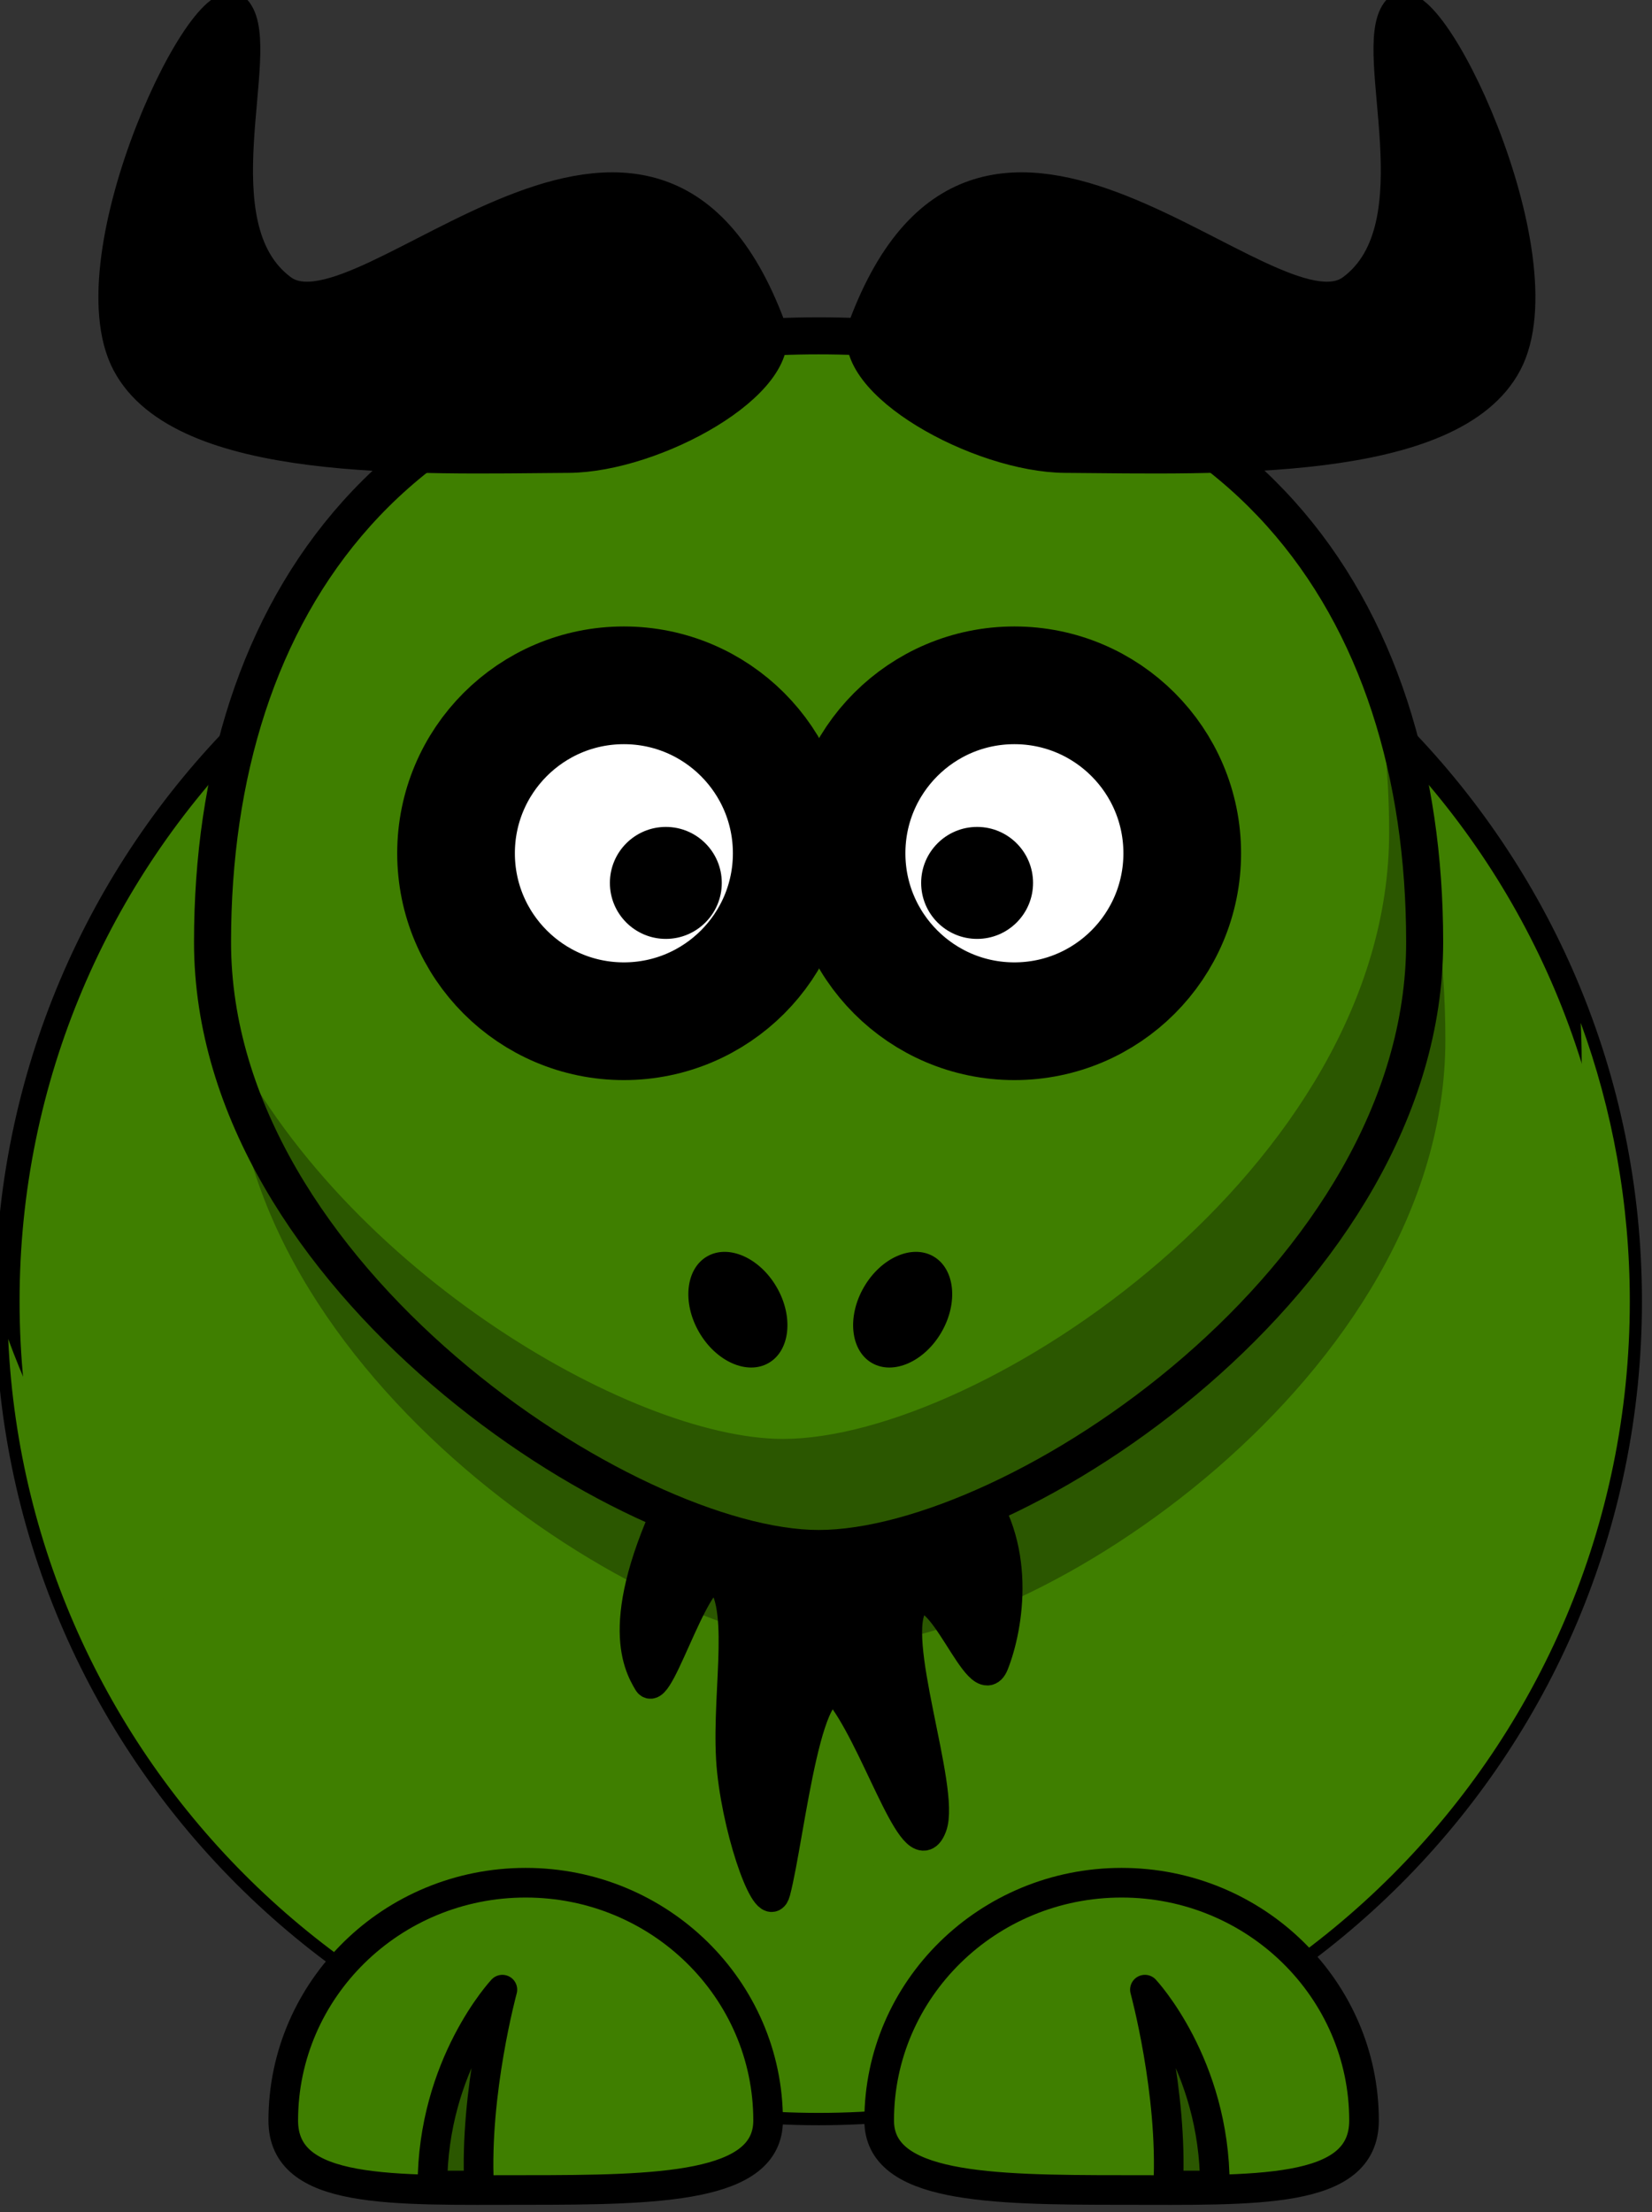
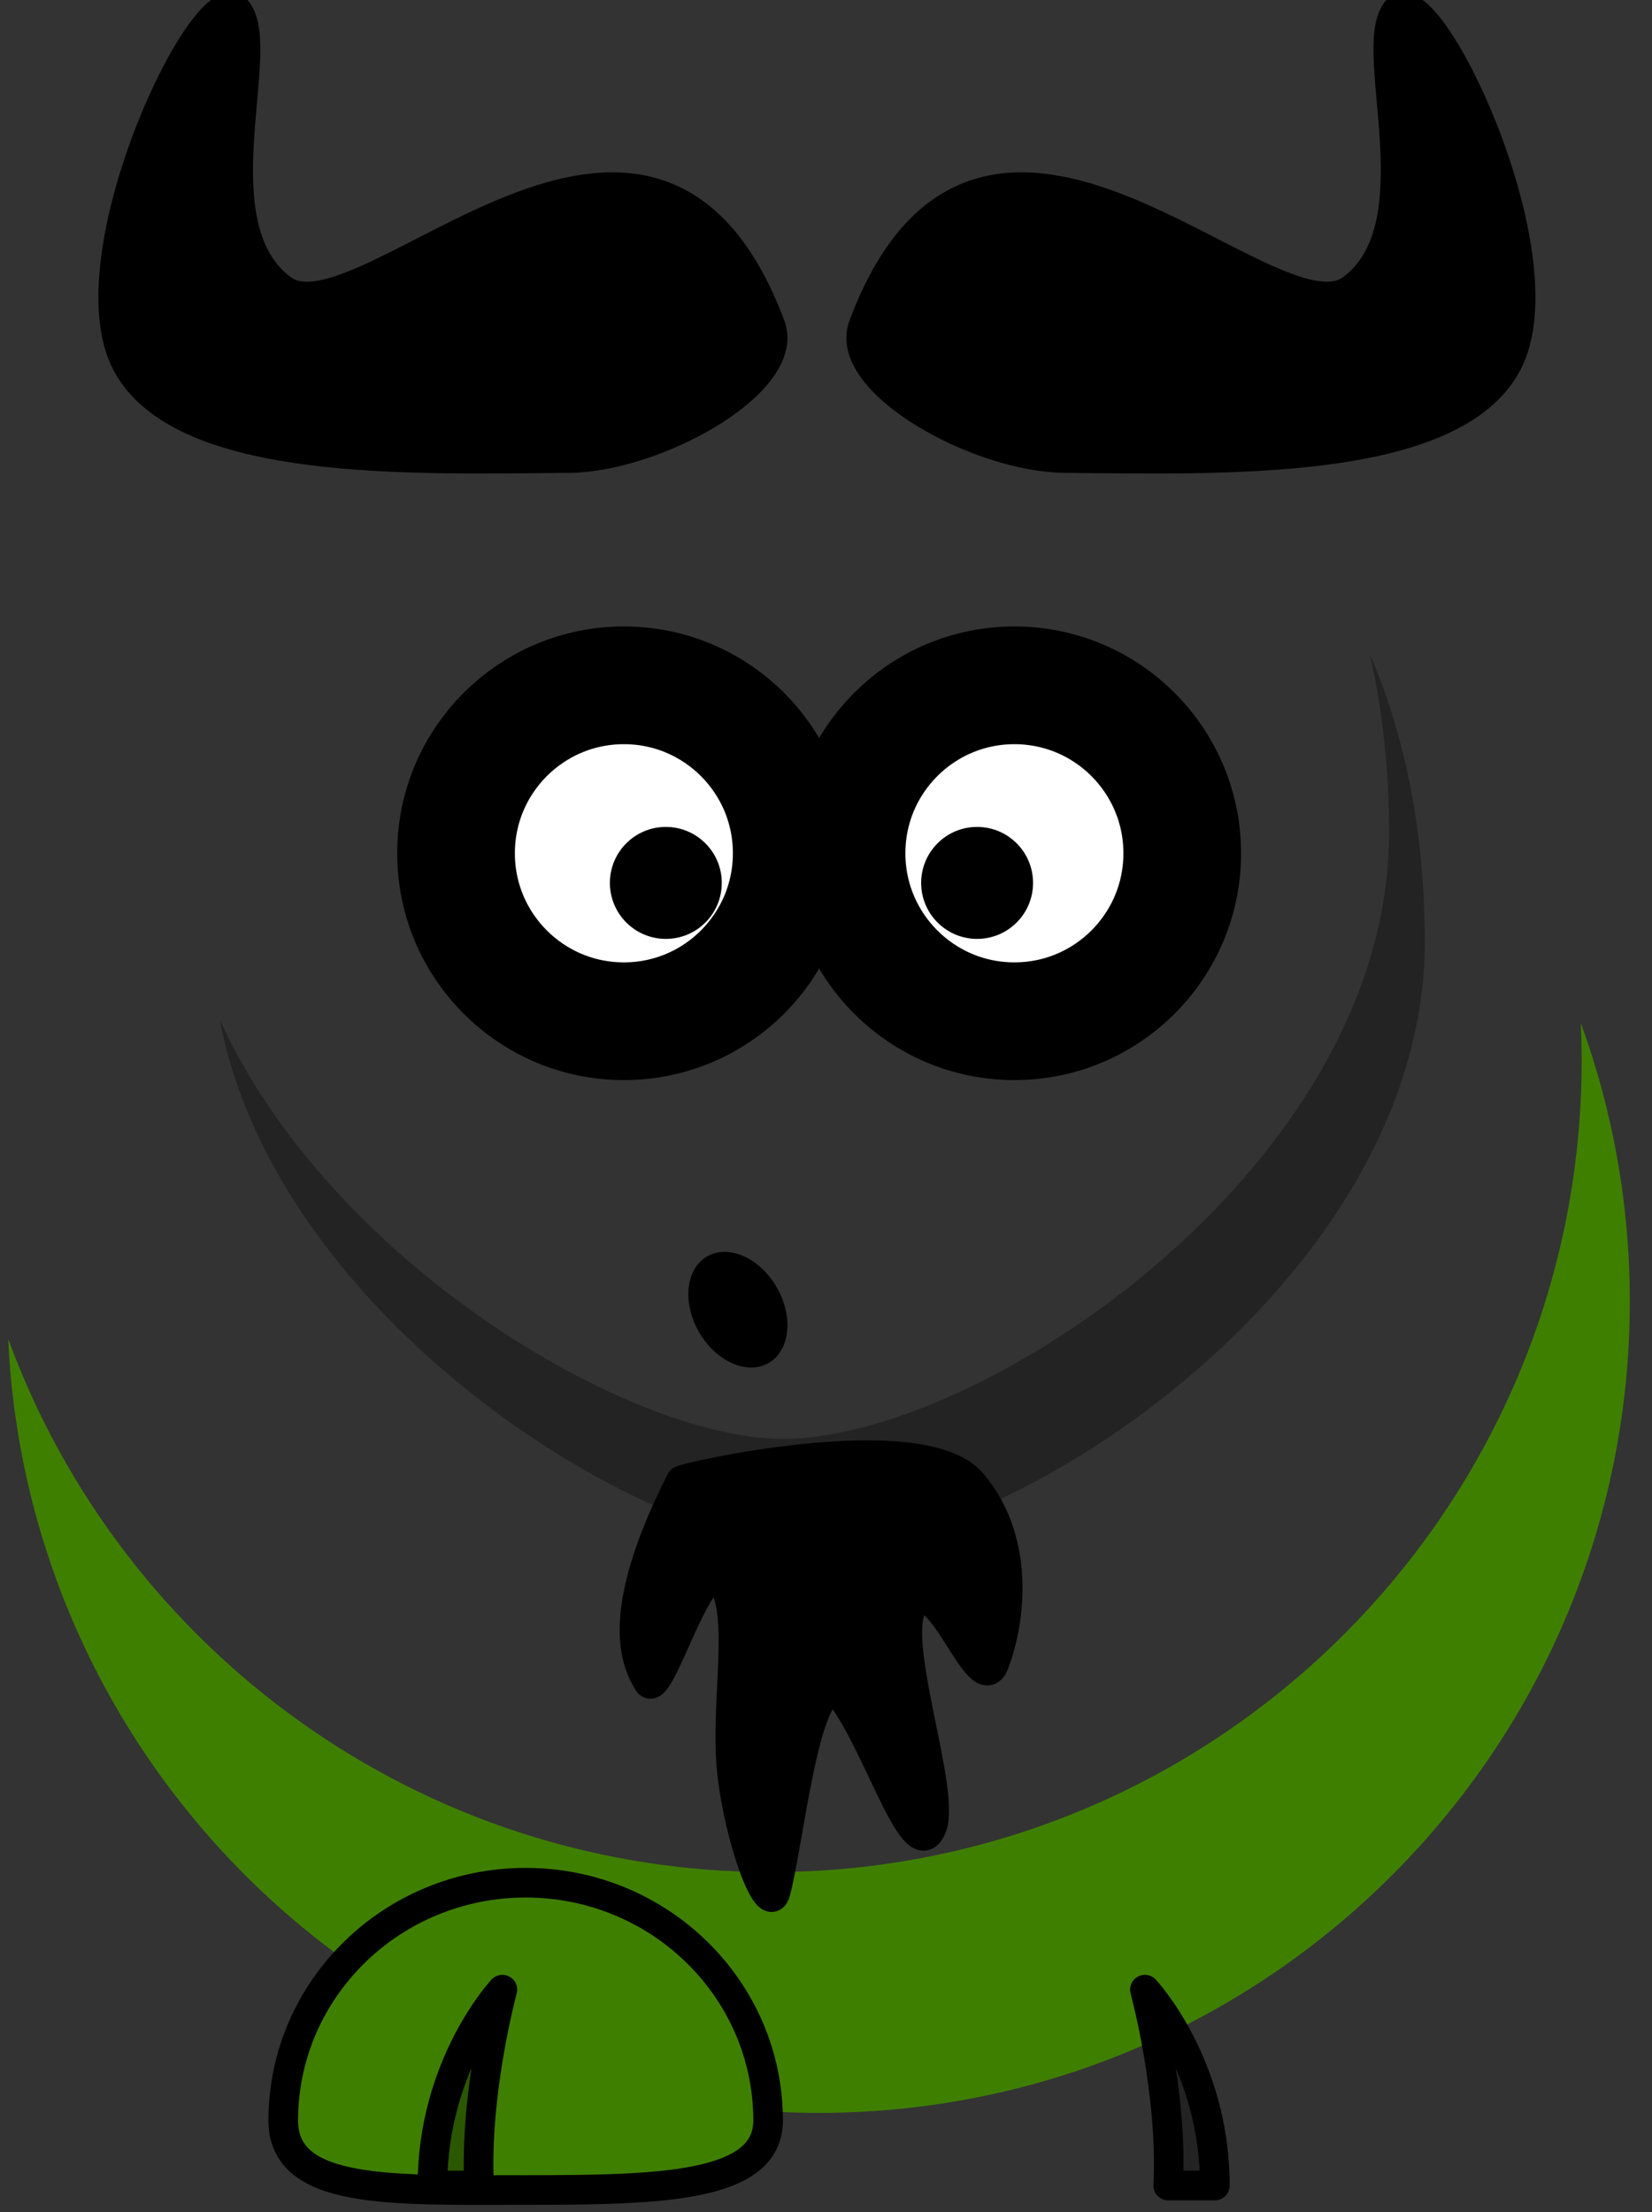
<svg xmlns="http://www.w3.org/2000/svg" width="223.073" height="298.601">
  <rect width="100%" height="100%" fill="#333333" stroke="none" />
  <title>Yellow Ox</title>
  <g>
    <title>Layer 1</title>
    <g externalResourcesRequired="false" id="layer1">
-       <path fill="#3f7f00" fill-rule="nonzero" stroke="#000000" stroke-width="3.287" stroke-linecap="round" stroke-linejoin="round" stroke-miterlimit="4" id="path2383" d="m220.073,175.64c0.019,60.508 -49.028,109.569 -109.536,109.569c-60.509,0 -109.555,-49.061 -109.537,-109.569c-0.018,-60.508 49.028,-109.569 109.537,-109.569c60.508,0 109.555,49.061 109.536,109.569z" />
      <path fill="#3f7f00" fill-rule="nonzero" stroke-width="4" stroke-linecap="round" stroke-linejoin="round" stroke-miterlimit="4" id="path3221" d="m213.451,138.059c0.077,1.682 0.125,3.393 0.125,5.094c0,60.464 -49.067,109.531 -109.531,109.531c-47.262,0 -87.591,-29.999 -102.938,-71.969c2.654,58.113 50.674,104.469 109.438,104.469c60.464,0 109.531,-49.067 109.531,-109.531c0,-13.202 -2.338,-25.87 -6.625,-37.594z" />
-       <path fill="#3f7f00" fill-rule="nonzero" stroke="#000000" stroke-width="4" stroke-linecap="round" stroke-linejoin="round" stroke-miterlimit="4" id="path3172" d="m118.717,286.21c0,9.09 14.665,9.381 32.735,9.381c18.07,0 32.735,0.693 32.735,-9.381c0,-17.716 -14.665,-32.094 -32.735,-32.094c-18.07,0 -32.735,14.378 -32.735,32.094z" />
-       <path fill="#000000" fill-opacity="0.314" fill-rule="nonzero" stroke-width="4" stroke-linecap="round" stroke-linejoin="round" stroke-miterlimit="4" id="path3236" d="m195.172,140.355c0,45.174 -55.121,81.837 -81.838,81.837c-25.718,0 -81.838,-36.663 -81.838,-81.837c0,-45.175 24.625,-81.838 81.838,-81.838c57.223,0 81.838,36.663 81.838,81.838z" />
      <path fill="#000000" fill-rule="evenodd" stroke="#000000" stroke-width="4" stroke-miterlimit="4" id="path3203" d="m91.951,199.849c-9.338,18.384 -5.898,24.748 -4.423,27.223c1.475,2.475 7.004,-17.376 9.829,-13.788c3.35,4.252 0.492,16.617 1.474,25.809c0.983,9.192 4.951,19.839 5.898,16.263c1.966,-7.424 4.423,-32.88 9.338,-25.809c4.915,7.071 9.618,22.816 11.795,16.971c1.852,-4.973 -5.897,-25.81 -2.457,-30.052c3.44,-4.243 8.846,13.081 10.812,8.131c1.966,-4.95 3.932,-16.263 -2.949,-24.395c-6.88,-8.132 -39.317,-0.707 -39.317,-0.353z" />
      <path fill="#000000" fill-opacity="0.314" fill-rule="evenodd" stroke="#000000" stroke-width="4" stroke-linejoin="round" stroke-miterlimit="4" id="path3174" d="m164.043,294.99c0,-16.368 -9.443,-26.44 -9.443,-26.44c0,0 3.777,13.85 3.147,26.44l6.296,0z" />
-       <path fill="#3f7f00" fill-rule="nonzero" stroke="#000000" stroke-width="5" stroke-linecap="round" stroke-linejoin="round" stroke-miterlimit="4" id="path3155" d="m192.375,127.167c0,45.174 -55.122,81.838 -81.838,81.838c-25.719,0 -81.838,-36.664 -81.838,-81.838c0,-45.175 24.625,-81.838 81.838,-81.838c57.222,0 81.838,36.663 81.838,81.838z" />
      <path fill="#ffffff" fill-rule="nonzero" stroke="#000000" stroke-width="15.889" stroke-linecap="round" stroke-linejoin="round" stroke-miterlimit="4" id="path3157" d="m106.907,115.17c0.004,12.519 -10.144,22.669 -22.663,22.669c-12.519,0 -22.666,-10.15 -22.663,-22.669c-0.004,-12.519 10.144,-22.67 22.663,-22.67c12.519,0 22.667,10.151 22.663,22.67z" />
      <path fill="#ffffff" fill-rule="nonzero" stroke="#000000" stroke-width="15.889" stroke-linecap="round" stroke-linejoin="round" stroke-miterlimit="4" id="path3159" d="m159.639,115.17c0.004,12.519 -10.143,22.669 -22.662,22.669c-12.519,0 -22.667,-10.15 -22.663,-22.669c-0.004,-12.519 10.144,-22.67 22.663,-22.67c12.519,0 22.666,10.151 22.662,22.67z" />
      <path fill="#000000" fill-rule="nonzero" stroke-width="47.667" stroke-linecap="round" stroke-linejoin="round" stroke-miterlimit="4" id="path3161" d="m139.495,119.17c0.001,4.173 -3.382,7.556 -7.555,7.556c-4.173,0 -7.555,-3.383 -7.554,-7.556c-0.001,-4.173 3.381,-7.557 7.554,-7.557c4.173,0 7.556,3.384 7.555,7.557z" />
      <path fill="#000000" fill-rule="nonzero" stroke-width="47.667" stroke-linecap="round" stroke-linejoin="round" stroke-miterlimit="4" id="path3163" d="m97.464,119.17c0.001,4.173 -3.381,7.556 -7.554,7.556c-4.173,0 -7.556,-3.383 -7.554,-7.556c-0.001,-4.173 3.381,-7.557 7.554,-7.557c4.173,0 7.555,3.384 7.554,7.557z" />
      <path fill="#000000" fill-rule="evenodd" stroke="#000000" stroke-width="4" stroke-miterlimit="4" id="path3179" d="m116.515,44.139c16.211,-43.592 54.91,3.095 66.006,-5.107c11.5,-8.5 2,-32 6,-37.5c4,-5.5 22.611,33.058 15,47.5c-7.452,14.141 -39.014,12.936 -59.692,12.793c-11.674,-0.076 -29.789,-10.115 -27.314,-17.686z" />
      <path fill="#000000" fill-opacity="0.314" fill-rule="nonzero" stroke-width="4" stroke-linecap="round" stroke-linejoin="round" stroke-miterlimit="4" id="path3231" d="m184.951,88.247c1.755,7.633 2.625,15.722 2.625,24.125c0,45.174 -55.127,81.843 -81.844,81.843c-20.705,0 -61.096,-23.755 -76.062,-56.593c7.616,40.246 57.172,71.375 80.875,71.375c26.717,0 81.844,-36.67 81.844,-81.844c0,-14.081 -2.413,-27.332 -7.438,-38.906z" />
      <path fill="#3f7f00" fill-rule="nonzero" stroke="#000000" stroke-width="4" stroke-linecap="round" stroke-linejoin="round" stroke-miterlimit="4" id="path3329" d="m103.719,286.21c0,9.09 -14.665,9.381 -32.735,9.381c-18.07,0 -32.735,0.693 -32.735,-9.381c0,-17.716 14.665,-32.094 32.735,-32.094c18.07,0 32.735,14.378 32.735,32.094z" />
      <path fill="#000000" fill-opacity="0.314" fill-rule="evenodd" stroke="#000000" stroke-width="4" stroke-linejoin="round" stroke-miterlimit="4" id="path3331" d="m58.394,294.99c0,-16.368 9.443,-26.44 9.443,-26.44c0,0 -3.777,13.85 -3.148,26.44l-6.295,0z" />
-       <path fill="#000000" fill-rule="nonzero" stroke-width="47.667" stroke-linecap="round" stroke-linejoin="round" stroke-miterlimit="4" id="path2398" d="m127.132,179.801c-2.293,3.973 -6.5,5.839 -9.397,4.166c-2.896,-1.672 -3.384,-6.249 -1.09,-10.221c2.293,-3.973 6.5,-5.838 9.397,-4.166c2.896,1.672 3.385,6.249 1.09,10.221z" />
      <path fill="#000000" fill-rule="nonzero" stroke-width="47.667" stroke-linecap="round" stroke-linejoin="round" stroke-miterlimit="4" id="path2412" d="m94.395,179.801c2.293,3.973 6.5,5.839 9.397,4.166c2.896,-1.672 3.385,-6.249 1.09,-10.221c-2.293,-3.973 -6.5,-5.838 -9.397,-4.166c-2.897,1.672 -3.385,6.249 -1.09,10.221z" />
      <path fill="#000000" fill-rule="evenodd" stroke="#000000" stroke-width="4" stroke-miterlimit="4" id="path2399" d="m104.101,44.139c-16.211,-43.592 -54.91,3.095 -66.006,-5.107c-11.5,-8.5 -2,-32 -6,-37.5c-4,-5.5 -22.611,33.058 -15,47.5c7.452,14.141 39.014,12.936 59.692,12.793c11.674,-0.076 29.789,-10.115 27.314,-17.686z" />
    </g>
  </g>
</svg>